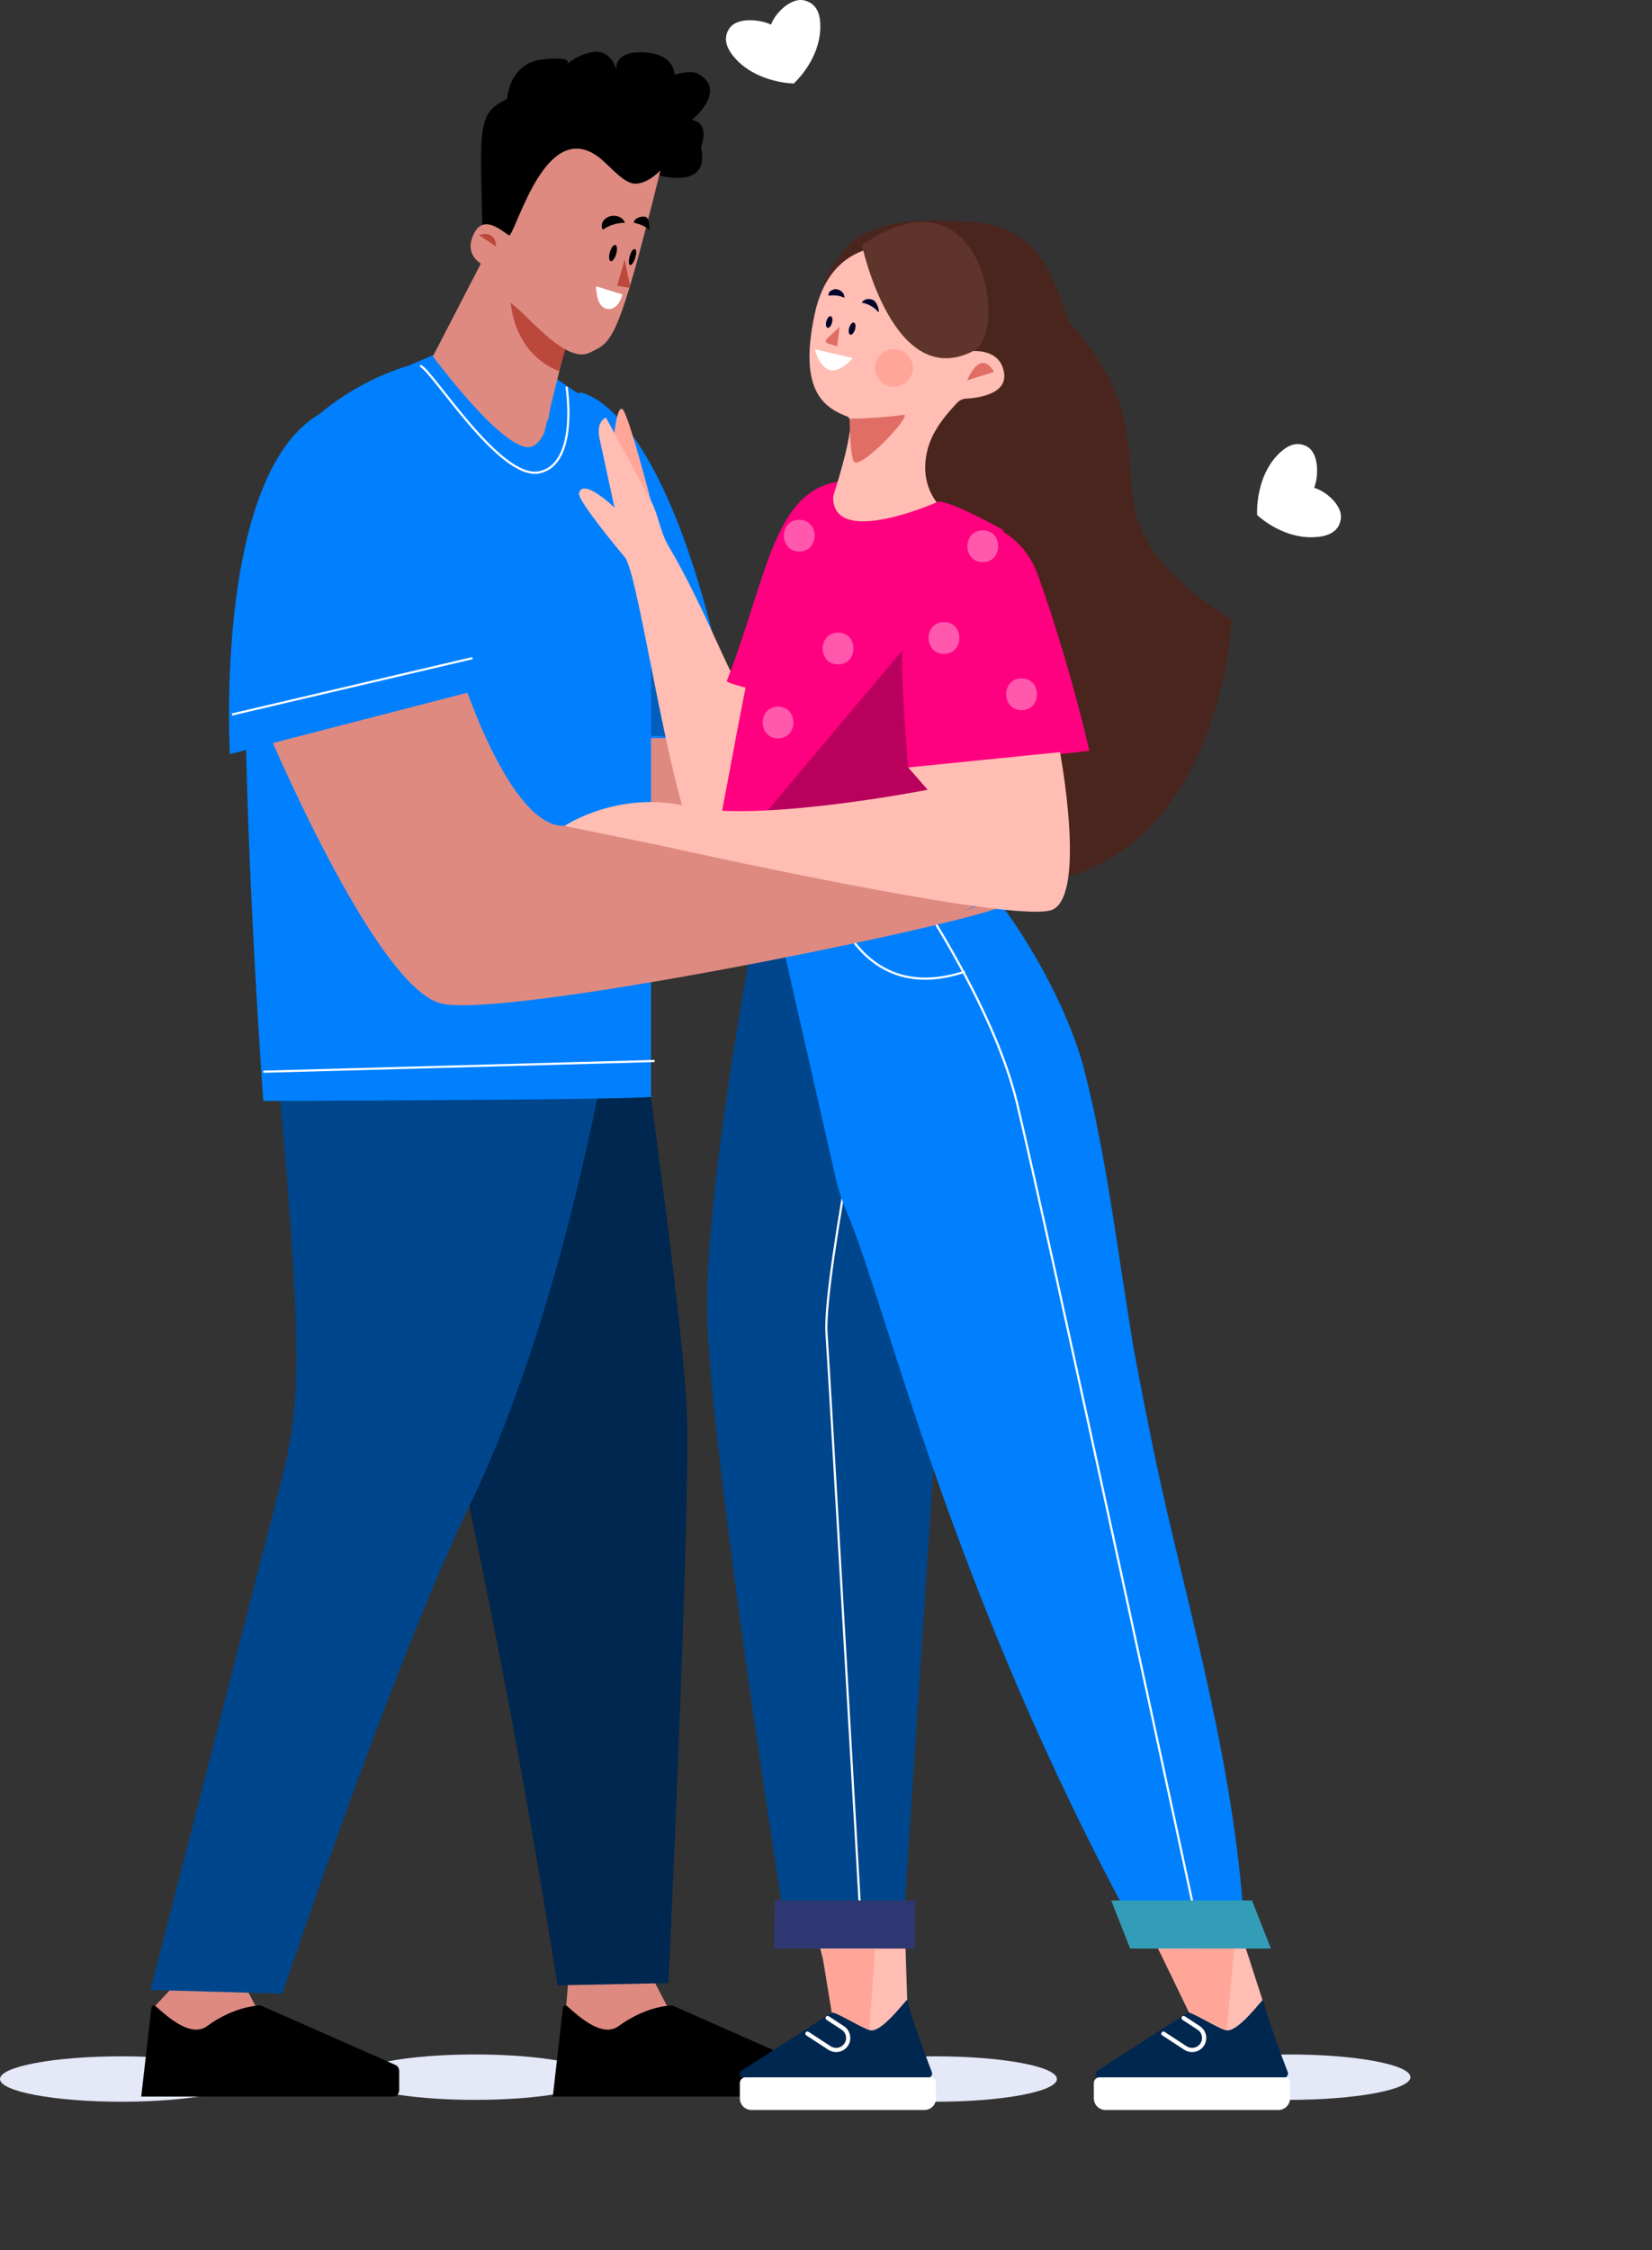
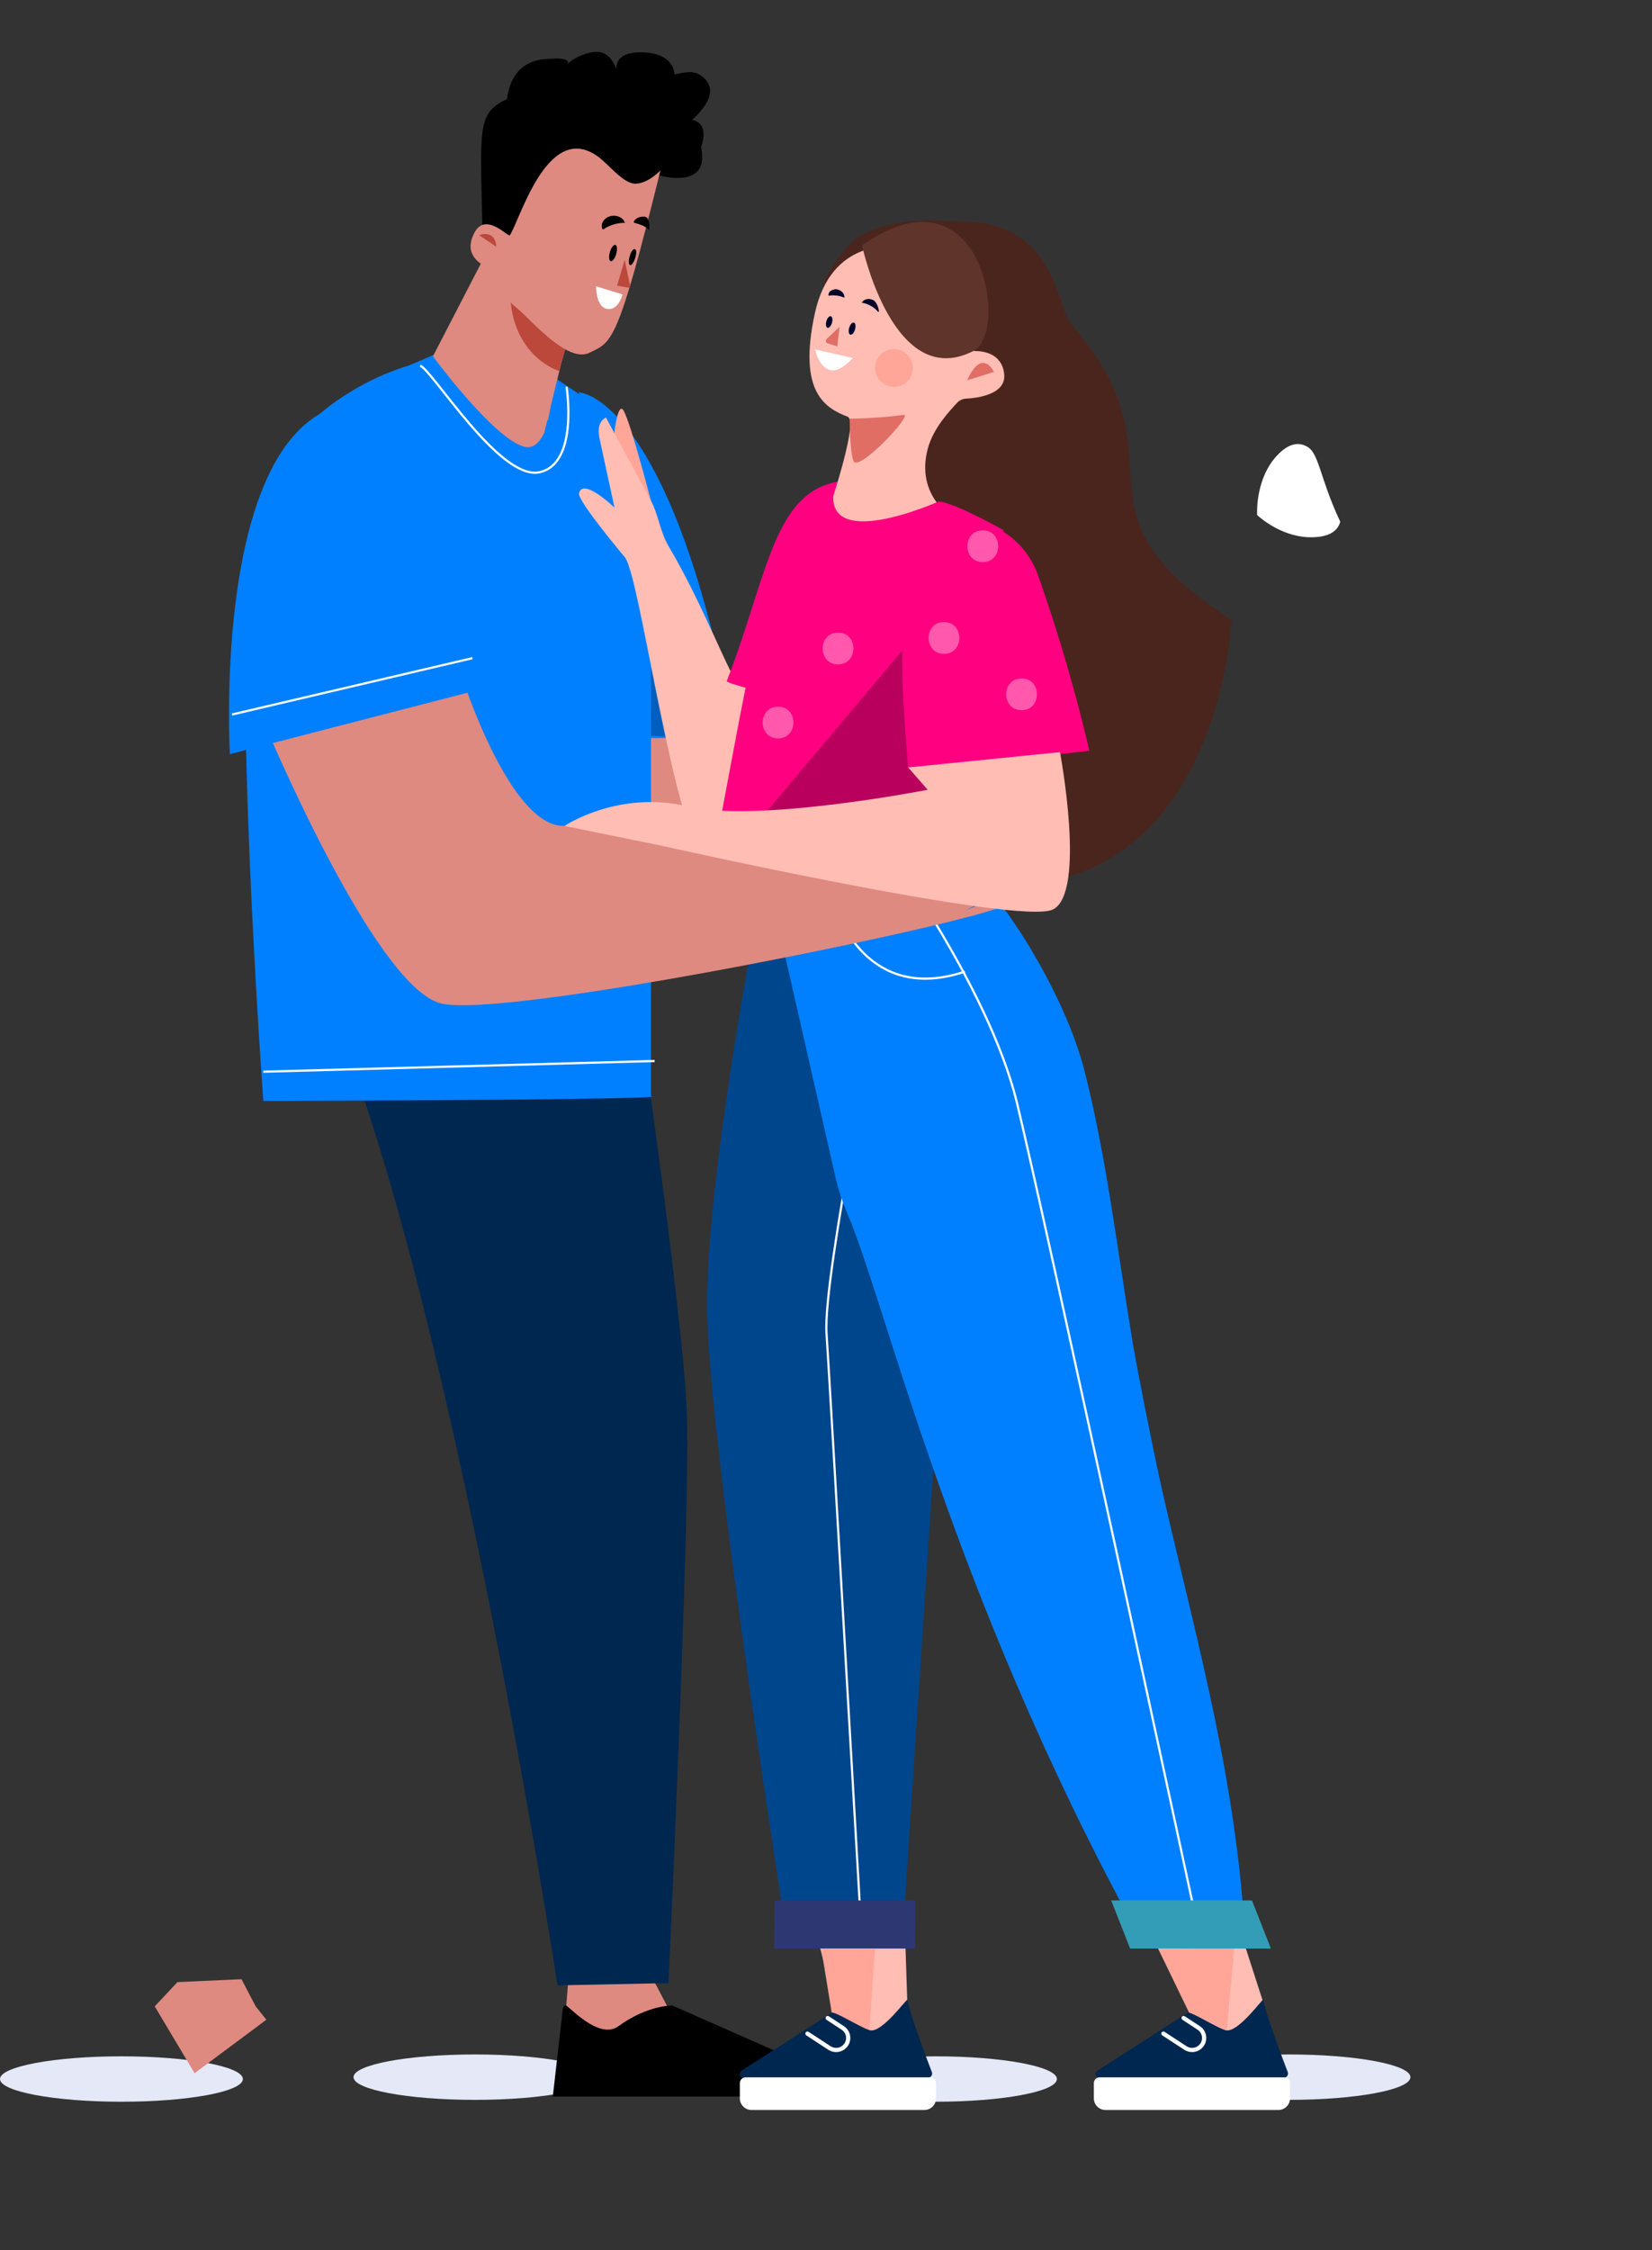
<svg xmlns="http://www.w3.org/2000/svg" width="357" height="486" viewBox="0 0 357 486" fill="none">
  <rect x="0" y="0" width="357" height="486" fill="#333333" stroke="none" />
-   <path d="M174.334 0.247C171.194 -1.014 167.493 2.839 166.616 5.309C164.16 4.135 158.88 3.592 157.406 6.482C156.108 8.759 157.389 11.053 159.195 12.945C163.476 17.446 170.089 17.971 171.229 18.024C171.493 18.024 171.51 18.059 171.545 18.024C172.615 17.025 177.001 12.507 177.264 6.289C177.369 3.662 176.825 1.105 174.334 0.247Z" fill="white" />
-   <path d="M289.622 112.668C290.657 109.446 286.517 106.048 283.991 105.365C284.991 102.826 285.114 97.537 282.131 96.293C279.763 95.172 277.57 96.626 275.816 98.552C271.641 103.158 271.624 109.779 271.659 110.917C271.659 111.18 271.659 111.197 271.659 111.232C272.729 112.213 277.588 116.259 283.816 116.031C286.447 115.944 288.955 115.19 289.64 112.668H289.622Z" fill="white" />
+   <path d="M289.622 112.668C284.991 102.826 285.114 97.537 282.131 96.293C279.763 95.172 277.57 96.626 275.816 98.552C271.641 103.158 271.624 109.779 271.659 110.917C271.659 111.18 271.659 111.197 271.659 111.232C272.729 112.213 277.588 116.259 283.816 116.031C286.447 115.944 288.955 115.19 289.64 112.668H289.622Z" fill="white" />
  <g style="mix-blend-mode:multiply">
    <path d="M52.486 449.022C52.486 451.737 40.733 453.926 26.243 453.926C11.753 453.926 0 451.719 0 449.022C0 446.325 11.753 444.118 26.243 444.118C40.733 444.118 52.486 446.325 52.486 449.022Z" fill="#E4E8F7" />
    <path d="M128.883 448.619C128.883 451.334 117.129 453.523 102.64 453.523C88.15 453.523 76.396 451.316 76.396 448.619C76.396 445.922 88.15 443.715 102.64 443.715C117.129 443.715 128.883 445.922 128.883 448.619Z" fill="#E4E8F7" />
  </g>
  <path d="M156.775 159.728C156.775 160.639 157.985 175.964 162.493 174.457C167.019 172.951 229.066 162.425 229.066 162.425C229.066 162.425 237.206 160.919 232.978 165.735C228.768 170.552 228.452 168.135 228.452 168.135C228.452 168.135 234.785 168.135 234.785 170.237C234.785 172.338 229.066 173.249 229.066 173.249C229.066 173.249 237.206 175.053 234.785 176.559C232.382 178.065 229.364 178.065 229.364 178.065C229.364 178.065 234.785 180.465 232.978 181.971C231.171 183.477 153.459 202.129 150.442 201.219C147.425 200.308 133.9 156.821 133.9 156.821L156.775 159.728Z" fill="#DE8A81" />
  <path d="M144.197 433.33L141.127 427.462L122.778 428.093L122.357 433.33L130.988 447.761L146.495 436.219L144.197 433.33Z" fill="#DE8A81" />
  <path d="M145.302 433.137C145.302 433.137 139.917 433.032 133.637 437.62C129.9 440.353 124.269 434.713 122.532 433.259C122.182 432.962 121.708 433.224 121.638 433.75L119.462 452.805H174.054C174.685 452.805 175.212 452.157 175.212 451.369V447.358C175.212 446.745 174.896 446.185 174.422 445.992L145.285 433.137H145.302Z" fill="black" />
  <path d="M135.759 202.725C135.759 202.725 147.811 283.709 148.46 306.092C149.126 328.492 144.46 428.303 144.46 428.303L120.48 428.794C120.48 428.794 94.851 261.326 66.503 207.331L135.759 202.725Z" fill="#00274F" />
  <path d="M55.258 433.329L52.188 427.462L38.347 428.093L33.435 433.329L42.049 447.761L57.556 436.219L55.258 433.329Z" fill="#DE8A81" />
-   <path d="M56.363 433.137C56.363 433.137 50.978 433.032 44.698 437.62C40.961 440.353 35.33 434.713 33.593 433.26C33.242 432.962 32.769 433.224 32.699 433.75L30.523 452.805H85.115C85.746 452.805 86.273 452.157 86.273 451.369V447.358C86.273 446.745 85.957 446.185 85.483 445.992L56.346 433.137H56.363Z" fill="black" />
-   <path d="M135.759 202.725C135.759 202.725 135.584 203.618 135.233 205.247C132.181 219.836 123.48 279.646 101.447 325.217C84.641 359.982 61.012 430.58 61.012 430.58L32.523 429.792L60.959 319.139C62.468 313.377 63.433 307.475 63.819 301.538C65.275 279.103 59.293 227.752 57.293 198.697L135.742 202.725H135.759Z" fill="#00468C" />
  <path d="M125.093 84.734C125.093 84.734 145.214 85.347 158.88 159.413H133.128L125.093 84.734Z" fill="#0080FF" />
  <g style="mix-blend-mode:multiply" opacity="0.57">
    <path d="M134.531 110.252L158.897 159.991L136.163 158.625L134.531 110.252Z" fill="#00468C" />
  </g>
  <path d="M56.907 237.77C56.907 237.77 49.802 141.023 54.749 113.772C59.679 86.52 88.202 79.007 88.202 79.007L98.289 74.698L119.392 81.249L126.83 86.257C133.023 90.601 139.426 108.605 140.689 115.698V236.771C140.689 236.771 150.881 237.472 56.907 237.787V237.77Z" fill="#0080FF" />
  <path d="M118.48 90.584L119.006 87.764L121.585 77.221L121.129 76.397L121.48 74.506L109.34 55.556C109.34 55.556 106.341 56.537 105.832 57.08C105.341 57.605 104.253 56.274 104.253 56.274L93.552 76.958C93.552 76.958 107.481 95.838 113.831 96.573C116.2 96.853 117.603 93.491 117.603 93.491L118.269 90.794L118.48 90.618V90.584Z" fill="#DE8A81" />
  <path d="M109.13 54.61L122.304 75.066L120.813 80.128C120.813 80.128 111.2 77.273 110.288 64.488" fill="#BB483B" />
  <path d="M105.271 49.128C105.271 49.128 110.674 50.914 111.831 53.962L119.673 34.276C119.673 34.276 127.707 32.245 130.163 35.485C132.619 38.742 134.864 40.932 137.127 40.757C139.39 40.564 142.074 37.779 142.074 37.779C142.074 37.779 153.617 41.37 151.494 31.754C151.494 31.754 153.6 26.64 149.53 25.887C149.53 25.887 157.354 19.565 150.88 15.957C149.232 15.046 145.758 16.114 145.758 16.114C145.758 16.114 145.916 11.298 138.373 11.298C130.83 11.298 133.707 17.305 133.707 17.305C133.707 17.305 133.11 10.23 127.83 11.298C124.129 12.034 122.252 14.153 122.252 14.153C122.252 14.153 124.971 12.051 117.427 12.804C109.902 13.557 109.604 21.369 109.604 21.369C103.095 24.416 103.78 27.498 104.236 48.638" fill="black" />
  <path d="M110.165 50.827C109.832 51.265 104.885 45.608 102.481 50.337C99.219 56.747 107.148 58.095 107.463 59.181C108.113 61.388 106.797 62.509 111.761 66.589C114.796 69.076 122.62 78.569 127.427 76.169C132.233 73.77 133.391 74.646 142.723 36.798C142.723 36.798 140.162 39.566 137.426 39.671C134.689 39.776 131.566 35.45 129.058 33.698C118.129 26.045 112.165 48.217 110.147 50.827H110.165Z" fill="#DE8A81" />
  <path d="M133.163 54.855C132.882 55.836 132.338 56.519 131.97 56.414C131.602 56.309 131.514 55.433 131.795 54.452C132.075 53.471 132.619 52.788 132.987 52.894C133.356 52.999 133.444 53.874 133.163 54.855Z" fill="black" />
  <path d="M137.303 55.591C137.005 56.606 136.496 57.36 136.163 57.255C135.829 57.167 135.812 56.256 136.11 55.24C136.408 54.225 136.864 53.699 137.198 53.804C137.531 53.892 137.601 54.575 137.303 55.591Z" fill="black" />
  <path d="M103.534 50.792C103.534 50.792 106.972 49.373 107.253 53.279Z" fill="#BB483B" />
  <path d="M135.005 56.064L133.356 61.703L135.794 62.123C136.022 62.158 136.215 61.966 136.163 61.738L134.987 56.064H135.005Z" fill="#BB483B" />
  <path d="M130.444 49.496C132.724 47.972 135.057 48.13 135.057 48.13C134.601 46.869 133.058 46.273 131.602 46.781C131.058 46.974 130.356 47.517 130.111 48.252C130.005 48.55 129.97 49.759 130.444 49.496Z" fill="black" />
  <path d="M137.127 48.13C139.794 48.795 140.302 49.741 140.302 49.741C140.338 48.673 140.373 48.06 139.917 47.149C139.653 46.624 138.531 46.729 137.811 47.044C137.513 47.167 136.601 47.955 137.11 48.13H137.127Z" fill="black" />
  <path d="M128.812 61.826L134.514 63.595C134.514 63.595 133.654 67.29 131.04 66.677C128.742 66.134 128.812 61.826 128.812 61.826Z" fill="white" />
  <path d="M90.799 78.989C93.395 79.865 107.972 103.807 116.55 102.003C125.129 100.199 122.427 83.508 122.427 83.508" stroke="white" stroke-width="0.47" stroke-miterlimit="10" />
  <path d="M56.907 231.465L141.46 229.153" stroke="white" stroke-width="0.47" stroke-miterlimit="10" />
  <g style="mix-blend-mode:multiply">
    <path d="M228.4 449.022C228.4 451.736 216.646 453.926 202.157 453.926C187.667 453.926 175.913 451.719 175.913 449.022C175.913 446.325 187.667 444.118 202.157 444.118C216.646 444.118 228.4 446.325 228.4 449.022Z" fill="#E4E8F7" />
    <path d="M304.796 448.619C304.796 451.333 293.043 453.523 278.553 453.523C264.063 453.523 252.31 451.316 252.31 448.619C252.31 445.922 264.063 443.715 278.553 443.715C293.043 443.715 304.796 445.922 304.796 448.619Z" fill="#E4E8F7" />
  </g>
  <path d="M132.602 94.944C132.602 94.944 133.216 87.711 134.461 88.324C135.707 88.937 140.671 108.185 140.671 108.185L132.584 94.944H132.602Z" fill="#FFA699" />
  <path d="M129.497 94.314C128.883 90.899 130.953 90.181 130.953 90.181L140.583 107.957C142.285 111.11 142.636 114.84 144.46 117.923C152.249 131.023 158.248 147.503 159.476 147.258C161.038 146.943 161.283 136.435 161.283 136.435L185.86 153.301C185.86 153.301 188.649 151.129 175.913 173.792C163.16 196.455 160.617 192.549 153.144 186.962C145.688 181.375 138.496 125.051 135.075 120.41C135.075 120.41 124.743 108.15 125.129 106.539C125.953 103.018 132.795 109.638 132.795 109.638L129.479 94.331L129.497 94.314Z" fill="#FFBDB3" />
  <path d="M183.386 103.842C190.017 103.176 197.806 110.006 197.438 120.707C196.701 142.372 192.754 155.718 192.754 155.718C192.754 155.718 156.652 148.134 157.055 147.083C166.09 124.07 167.142 104.384 183.369 103.824L183.386 103.842Z" fill="#FF0080" />
  <path d="M205.349 115.979C202.279 114.227 200.174 114.49 200.174 114.49L177.878 62.877C177.492 59.847 183 52.578 185.667 51.055C192.964 46.886 201.823 47.464 210.208 47.99C228.049 49.111 228.61 66.73 231.435 69.952C257.309 99.586 228.61 109.954 266.133 133.843C266.133 133.843 263.432 197.908 208.77 190.675" fill="#4A251D" />
  <path d="M209.998 75.084C209.998 75.487 210.314 75.819 210.717 75.819C212.401 75.819 216.453 76.257 216.997 80.688C217.559 85.154 211.331 85.96 208.752 86.1C208.016 86.135 207.331 86.468 206.823 87.011C205.279 88.692 201.665 92.422 200.472 96.994C197.841 107.082 205.788 111.688 205.788 111.688C205.788 111.688 185.597 119.534 177.773 114.087C177.773 114.087 185.895 91.074 183.176 90.006C178.369 88.132 172.37 84.769 176.089 67.675C179.597 51.563 192.789 52.859 195.736 53.384C198.227 53.822 210.594 55.013 209.998 75.066V75.084Z" fill="#FFBDB3" />
  <path d="M183.597 90.426C183.597 90.426 189.421 90.426 195.245 89.603C197.543 89.27 185.474 102.143 184.439 99.568C183.614 97.501 183.614 90.443 183.614 90.443L183.597 90.426Z" fill="#E06E65" />
  <path d="M268.835 419.599L272.992 432.471C272.992 432.471 269.221 448.829 266.501 443.295C263.782 437.76 258.029 435.799 258.029 435.799L249.959 420.212L268.835 419.599Z" fill="#FFBDB3" />
  <path d="M250.31 420.947L266.712 420.754L265.116 438.443L256.976 434.713L250.31 420.947Z" fill="#FFA699" />
  <path d="M256.643 434.713L237.206 447.183C236.329 447.743 236.785 448.917 237.89 448.934C246.819 448.934 270.887 448.864 277.22 448.812C277.992 448.812 278.518 448.181 278.29 447.551C276.974 444.118 273.396 434.573 272.992 431.928C272.922 431.473 267.431 439.319 264.8 438.461C262.537 437.726 257.169 434.275 256.66 434.731L256.643 434.713Z" fill="#00274F" />
  <path d="M255.783 435.851L259.046 437.988C260.537 438.969 260.625 441.123 259.204 442.209C258.327 442.892 257.116 442.927 256.187 442.332L251.415 439.214" stroke="white" stroke-width="0.91" stroke-miterlimit="10" stroke-linecap="round" />
  <path d="M276.273 455.712H238.908C237.522 455.712 236.382 454.591 236.382 453.19V449.898C236.382 449.215 236.943 448.654 237.627 448.654H277.536C278.22 448.654 278.781 449.215 278.781 449.898V453.19C278.781 454.574 277.658 455.712 276.255 455.712H276.273Z" fill="white" />
  <path d="M195.648 419.599L196.069 432.471C196.069 432.471 192.298 448.829 189.579 443.295C186.86 437.76 181.106 435.799 181.106 435.799L176.948 419.616H195.666L195.648 419.599Z" fill="#FFBDB3" />
  <path d="M177.492 420.947H189.105L187.86 438.443L179.738 434.713L177.492 420.947Z" fill="#FFA699" />
  <path d="M179.738 434.713L160.301 447.183C159.424 447.743 159.88 448.917 160.985 448.934C169.914 448.934 193.982 448.864 200.315 448.812C201.087 448.812 201.613 448.181 201.385 447.551C200.069 444.118 196.491 434.573 196.087 431.928C196.017 431.473 190.526 439.319 187.895 438.461C185.632 437.726 180.264 434.275 179.755 434.731L179.738 434.713Z" fill="#00274F" />
  <path d="M199.771 455.712H162.406C161.02 455.712 159.88 454.591 159.88 453.19V449.898C159.88 449.215 160.441 448.654 161.125 448.654H201.034C201.718 448.654 202.279 449.215 202.279 449.898V453.19C202.279 454.574 201.157 455.712 199.753 455.712H199.771Z" fill="white" />
  <path d="M178.861 435.851L182.124 437.988C183.615 438.969 183.702 441.123 182.281 442.209C181.404 442.892 180.194 442.927 179.264 442.332L174.493 439.214" stroke="white" stroke-width="0.91" stroke-miterlimit="10" stroke-linecap="round" />
  <path d="M206.455 244.845C206.455 244.845 190.561 205.474 181.597 190.675C177.633 184.125 164.879 179.046 164.879 190.885C164.879 190.885 152.354 253.865 152.828 283.446C153.302 312.887 170.09 418.565 170.09 418.565C170.09 418.565 192.193 419.896 195.228 415.85L206.455 244.828V244.845Z" fill="#00468C" />
  <path d="M190.667 213.706C190.667 213.706 177.773 275.547 178.615 287.999C179.44 300.452 186.106 416.674 186.106 416.674" stroke="white" stroke-width="0.47" stroke-miterlimit="10" />
  <path d="M167.3 420.842H197.736L197.806 410.456H167.388L167.3 420.842Z" fill="#2D3873" />
  <path d="M165.721 189.221C169.054 175.263 199.455 178.766 210.208 188.398C217.629 195.053 230.189 215.037 234.329 231.15C239.118 249.837 241.504 270.31 244.819 290.259C245.556 294.655 248.872 311.678 250.836 320.488C257.292 349.421 266.572 381.033 268.835 415.027C262.94 416.446 247.345 420.369 245.556 417.094C205.226 343.203 191.544 281.572 182.948 261.676C181.965 259.382 181.194 257.017 180.632 254.601L165.739 189.221H165.721Z" fill="#0080FF" />
  <path d="M189.579 180.482C189.579 180.482 213.541 212.462 219.769 238.207C226.014 263.935 259.256 418.18 259.256 418.18" stroke="white" stroke-width="0.47" stroke-miterlimit="10" />
  <path d="M178.597 190.465C178.597 190.465 183.965 218.014 208.507 209.853" stroke="white" stroke-width="0.47" stroke-miterlimit="10" />
  <path d="M244.223 420.842H274.641L270.554 410.456H240.135L244.223 420.842Z" fill="#339DB8" />
  <path d="M186.281 52.964C186.281 52.964 193.035 84.804 210.454 75.749C218.102 71.774 212.471 34.697 186.281 52.964Z" fill="#5E342B" />
  <path d="M180.422 104.7C182.527 103.194 163.704 136.855 161.564 146.47C159.897 153.949 153.424 189.554 153.249 190.062C153.249 190.062 173.615 191.306 216.857 191.306C216.541 180.85 221.242 126.802 216.857 114.508C216.857 114.508 206.454 108.57 202.858 108.308C202.858 108.308 176.65 120.042 180.422 104.7Z" fill="#FF0080" />
  <path d="M216.857 114.507L153.249 190.062L216.857 191.306C216.857 191.306 219.962 121.46 216.857 114.507Z" fill="#B9005D" />
  <path d="M214.787 80.32C214.787 80.32 212.243 74.944 208.998 82.142Z" fill="#E06E65" />
  <path d="M176.106 75.451L184.299 77.326C184.299 77.326 181.352 80.793 179.071 79.83C176.791 78.867 176.106 75.451 176.106 75.451Z" fill="white" />
  <path d="M181.439 70.6L180.931 74.821L178.826 74.138C178.44 74.016 178.334 73.508 178.633 73.227L181.439 70.583V70.6Z" fill="#E06E65" />
  <path d="M189.667 67.255C190.281 67.956 189.702 65.346 188.754 64.838C187.807 64.33 186.667 64.558 186.228 65.381C186.228 65.381 188.193 65.574 189.667 67.255Z" fill="#02042B" />
  <path d="M179.159 63.857C181.053 63.56 182.474 64.313 182.474 64.313C182.562 63.385 181.738 62.561 180.667 62.456C180.264 62.421 179.738 62.666 179.299 62.964C179.299 62.964 178.773 63.875 179.159 63.857Z" fill="#02042B" />
  <path d="M184.772 71.16C184.562 71.879 184.106 72.386 183.755 72.281C183.404 72.176 183.299 71.511 183.509 70.793C183.72 70.075 184.176 69.567 184.527 69.672C184.878 69.777 184.983 70.442 184.772 71.16Z" fill="#02042B" />
  <path d="M179.79 69.724C179.597 70.407 179.159 70.898 178.826 70.793C178.492 70.688 178.387 70.057 178.58 69.374C178.773 68.691 179.211 68.201 179.545 68.306C179.878 68.411 179.983 69.041 179.79 69.724Z" fill="#02042B" />
  <path d="M196.894 81.179C195.947 83.228 193.526 84.121 191.473 83.175C189.421 82.229 188.526 79.812 189.474 77.763C190.421 75.714 192.842 74.821 194.894 75.767C196.947 76.713 197.841 79.129 196.894 81.179Z" fill="#FFA699" />
  <path d="M205.139 113.877C211.068 110.847 220.821 114.367 224.4 124.455C231.627 144.894 235.399 162.145 235.399 162.145C235.399 162.145 196.333 166.874 196.245 165.753C193.842 136.89 193.842 120.707 205.156 113.877H205.139Z" fill="#FF0080" />
  <g opacity="0.69">
-     <path d="M172.721 119.131C177.141 119.131 177.159 112.266 172.721 112.266C168.283 112.266 168.283 119.131 172.721 119.131Z" fill="white" fill-opacity="0.5" />
    <path d="M168.142 159.483C172.563 159.483 172.58 152.618 168.142 152.618C163.704 152.618 163.704 159.483 168.142 159.483Z" fill="white" fill-opacity="0.5" />
    <path d="M212.384 121.408C216.804 121.408 216.822 114.542 212.384 114.542C207.946 114.542 207.946 121.408 212.384 121.408Z" fill="white" fill-opacity="0.5" />
    <path d="M181.106 143.493C185.527 143.493 185.544 136.627 181.106 136.627C176.668 136.627 176.668 143.493 181.106 143.493Z" fill="white" fill-opacity="0.5" />
    <path d="M220.769 153.388C225.19 153.388 225.207 146.523 220.769 146.523C216.331 146.523 216.331 153.388 220.769 153.388Z" fill="white" fill-opacity="0.5" />
    <path d="M203.999 141.216C208.419 141.216 208.437 134.35 203.999 134.35C199.56 134.35 199.56 141.216 203.999 141.216Z" fill="white" fill-opacity="0.5" />
  </g>
  <path d="M99.833 146.19C99.833 146.19 110.218 178.819 121.971 178.363C133.724 177.908 185.228 181.971 185.228 181.971C185.228 181.971 194.718 171.147 196.069 174.755C197.42 178.363 194.718 183.32 194.718 183.32C194.718 183.32 218.664 174.755 218.207 177.452C217.751 180.167 206.91 185.579 206.91 185.579C206.91 185.579 215.945 178.819 217.751 180.167C219.558 181.516 207.805 191.901 207.805 191.901C207.805 191.901 220.435 186.91 219.541 189.187C219.172 190.15 217.102 191.656 214.839 193.092C211.734 195.054 208.243 196.875 208.243 196.875C208.243 196.875 217.278 192.357 217.734 195.071C218.19 197.786 109.744 220.326 95.289 216.719C80.834 213.111 56.889 155.665 56.889 155.665L99.815 146.19H99.833Z" fill="#DE8A81" />
  <path d="M229.066 162.443C229.066 162.443 234.785 192.812 227.557 196.42C220.33 200.028 142.618 182.584 142.618 182.584L121.988 178.381C121.988 178.381 133.584 170.57 148.653 174.177C163.721 177.785 200.472 170.57 200.472 170.57L196.262 165.753L229.101 162.443H229.066Z" fill="#FFBDB3" />
  <path d="M49.679 162.881L112.481 146.645C112.481 146.645 93.956 76.73 70.011 88.902C46.066 101.074 49.679 162.881 49.679 162.881Z" fill="#0080FF" />
  <path d="M50.136 154.316L102.096 142.144" stroke="white" stroke-width="0.47" stroke-miterlimit="10" />
</svg>